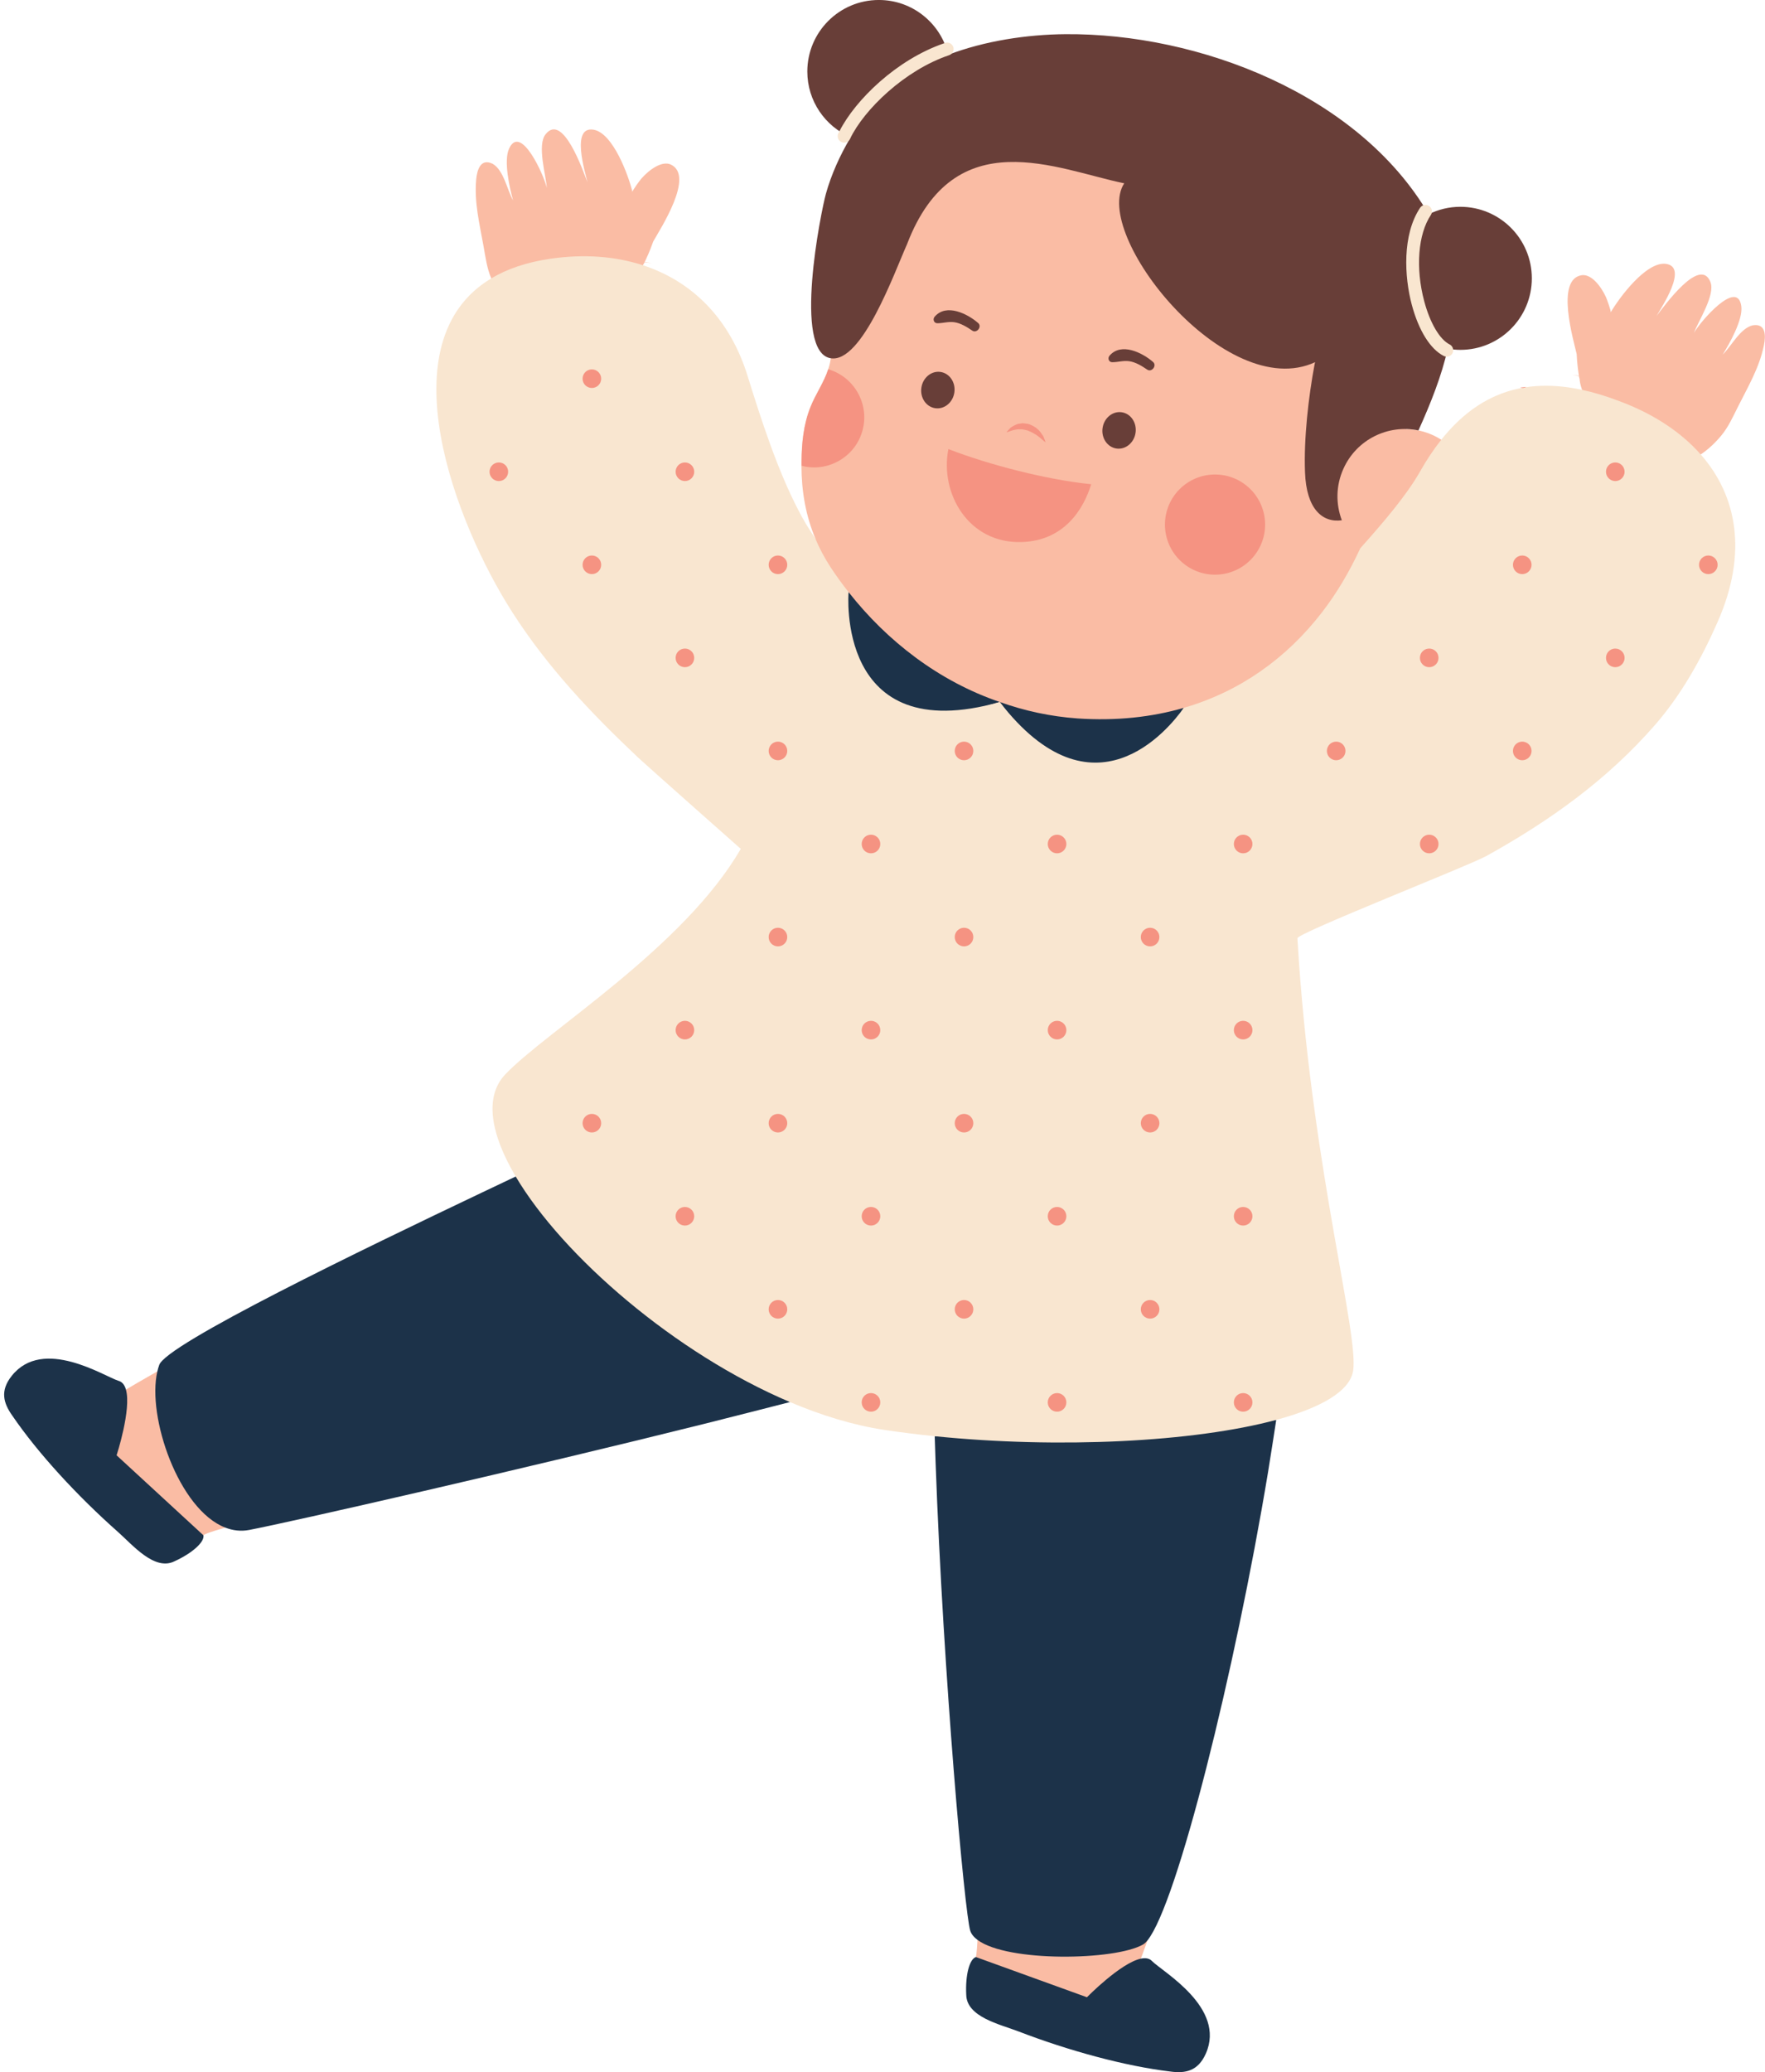
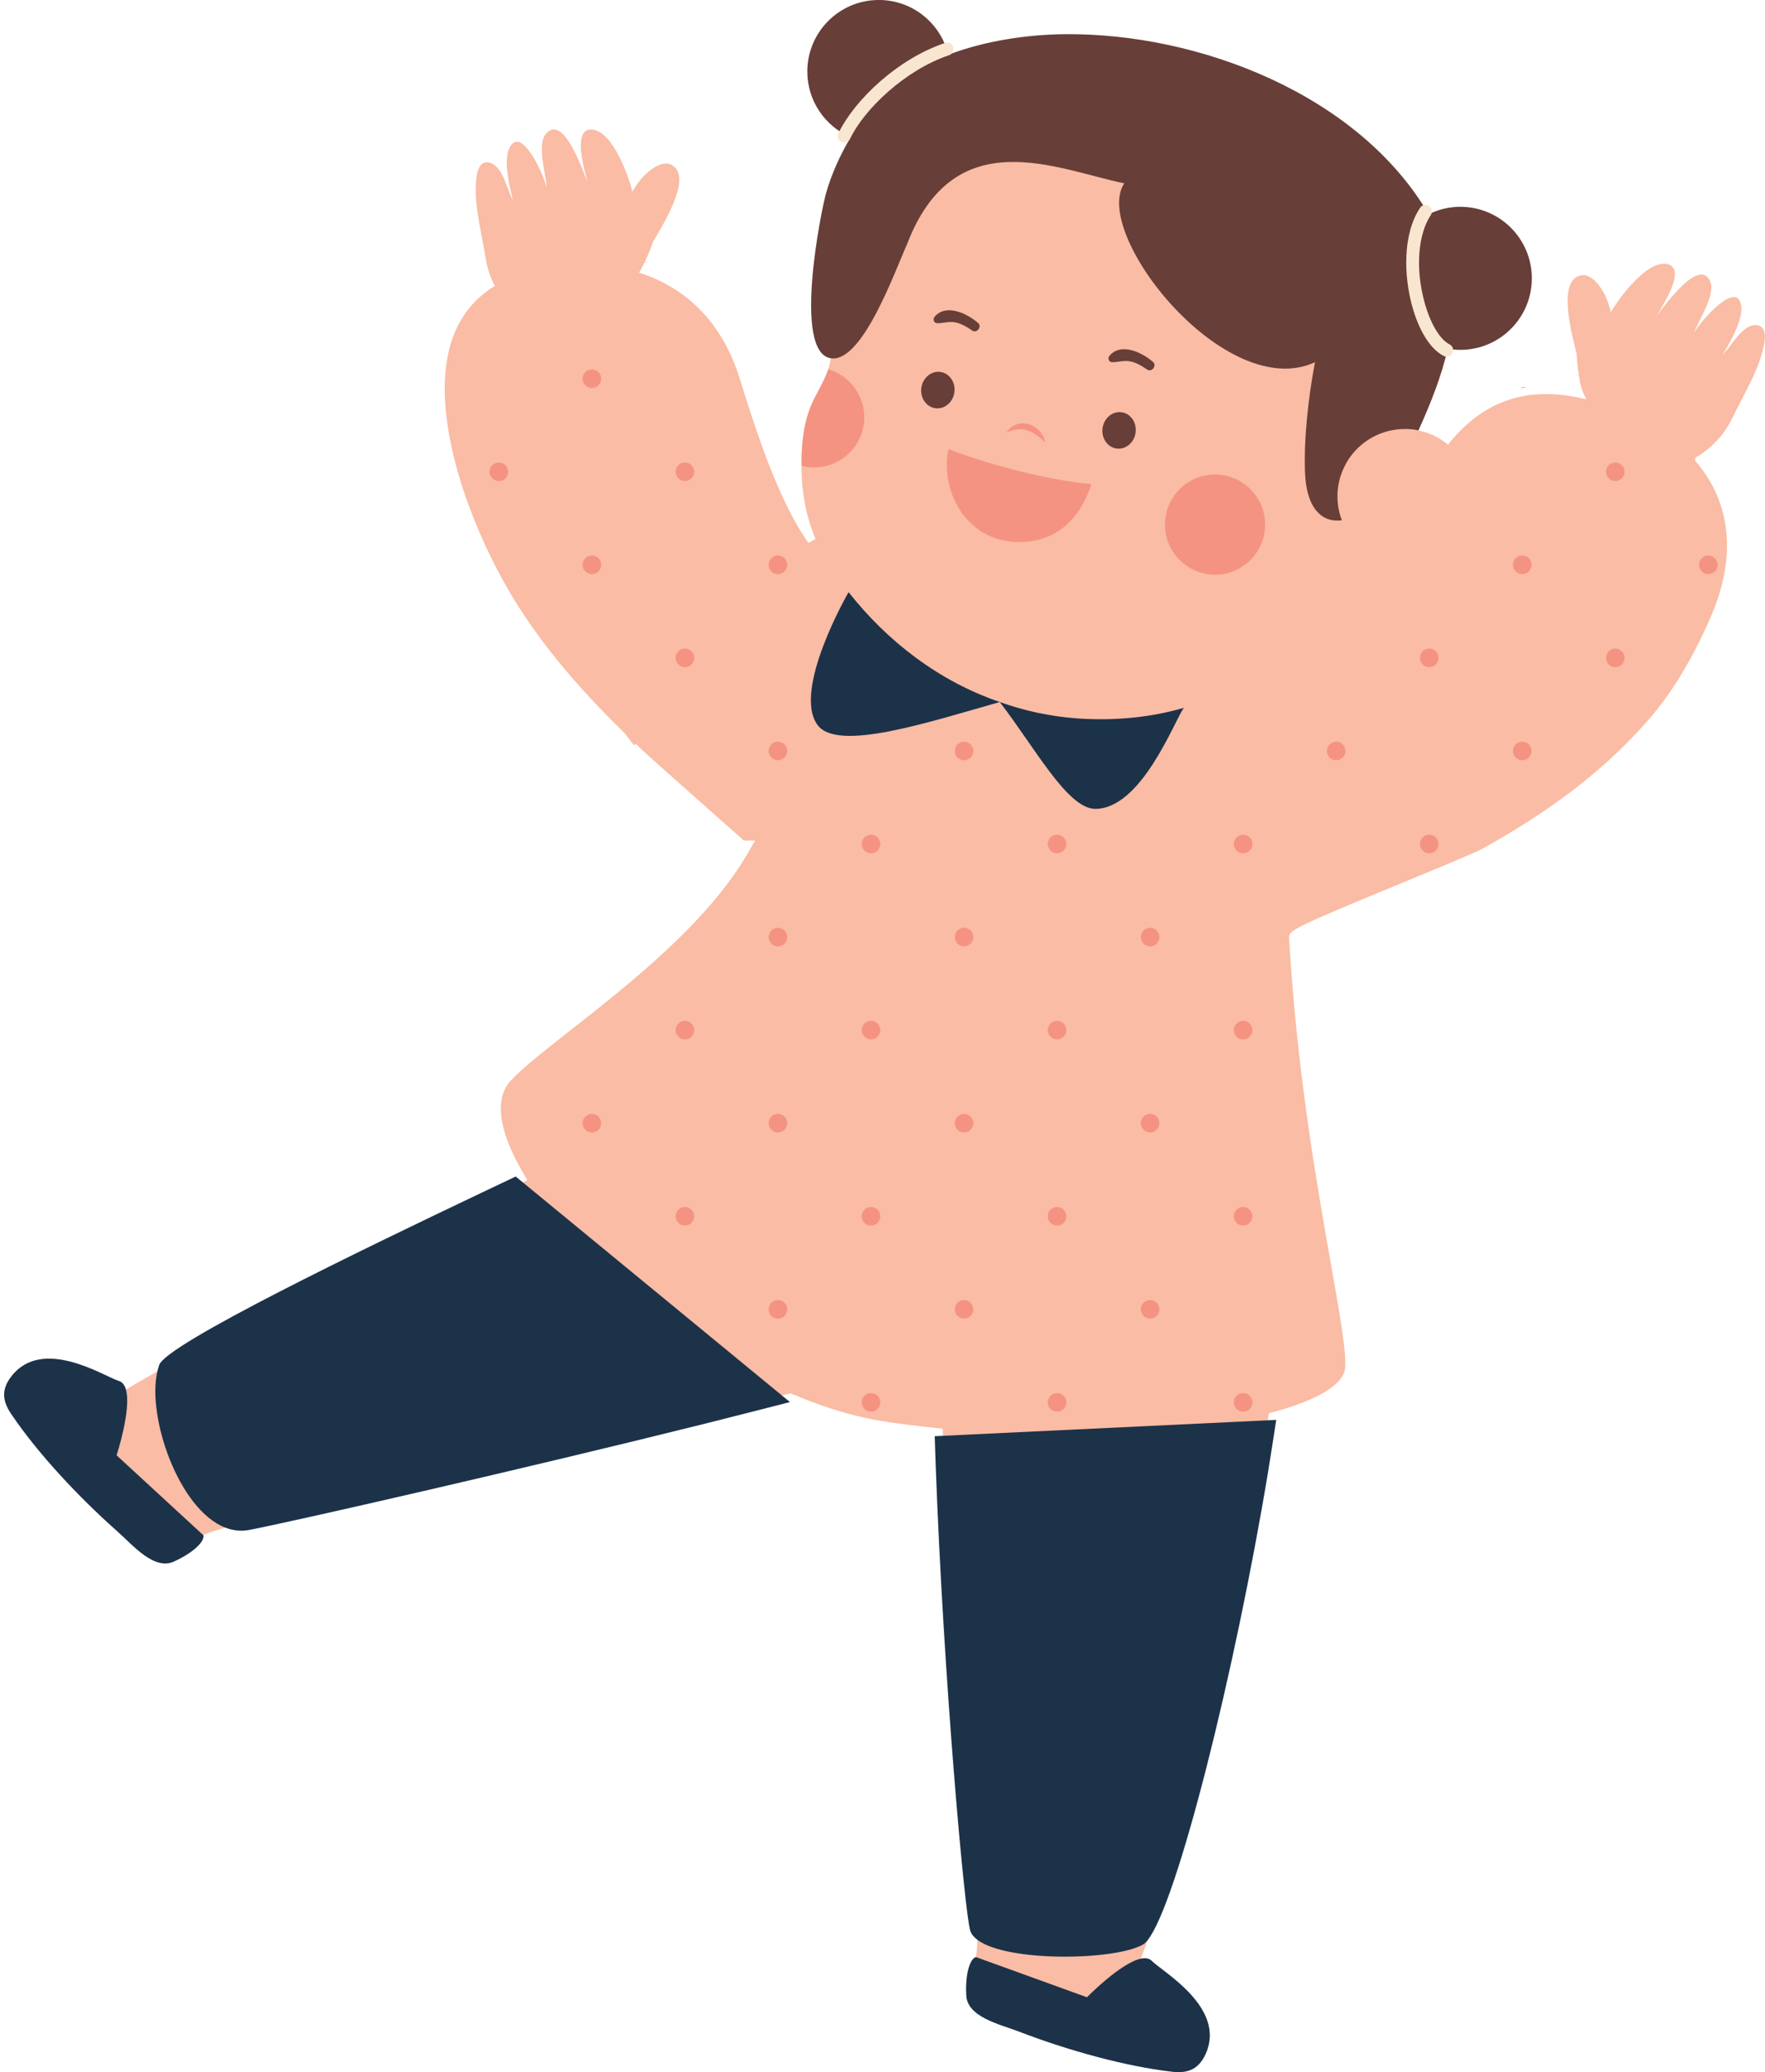
<svg xmlns="http://www.w3.org/2000/svg" height="500.0" preserveAspectRatio="xMidYMid meet" version="1.0" viewBox="-1.0 -0.0 426.0 500.0" width="426.0" zoomAndPan="magnify">
  <defs>
    <clipPath id="a">
      <path d="M 2 1 L 424.969 1 L 424.969 498 L 2 498 Z M 2 1" />
    </clipPath>
    <clipPath id="b">
      <path d="M 232 472 L 292 472 L 292 499.988 L 232 499.988 Z M 232 472" />
    </clipPath>
  </defs>
  <g>
    <g clip-path="url(#a)" id="change1_1">
      <path d="M 422.031 78.496 C 419.02 79.195 416.863 83.566 414.805 85.543 C 416.457 82.871 419.699 77.141 419.281 73.914 C 418.379 67.074 409.227 77.77 407.836 80.352 C 408.891 77.465 413.121 71.094 411.805 67.988 C 409.285 61.797 400.68 73.863 398.812 76.254 C 400.008 74.148 406.625 64.352 401.027 63.66 C 396.297 63.098 389.793 71.863 387.762 75.363 C 387.895 75.137 386.836 72.172 386.617 71.691 C 385.395 69.031 383.066 66.055 380.75 66.406 C 374.402 67.379 378.77 81.996 379.539 85.402 C 379.645 87.691 379.93 89.684 380.086 90.668 L 378.398 90.441 L 380.098 90.754 C 380.156 91.113 380.195 91.32 380.195 91.32 L 380.234 91.234 C 380.309 92.859 380.953 94.621 381.898 96.34 L 380.43 96.023 C 377.539 95.398 374.754 95.082 372.141 95.082 C 362.777 95.082 355.035 99.074 348.48 107.289 C 345.719 104.988 342.184 103.59 338.32 103.531 L 338.355 101.531 C 338.738 101.535 339.121 101.559 339.504 101.59 L 339.355 103.426 L 339.535 103.031 C 341.691 98.254 344.375 91.945 346.027 85.539 L 346.473 83.809 L 347.676 83.977 L 347.461 82.094 L 349.93 82.34 C 350.441 82.391 350.957 82.414 351.461 82.414 C 359.875 82.414 366.723 75.57 366.723 67.156 C 366.723 58.738 359.875 51.895 351.461 51.895 C 349.355 51.895 347.309 52.32 345.371 53.164 L 341.781 54.73 L 342.445 51.703 L 341.691 51.988 L 340.816 50.617 C 322.996 22.727 285.871 10.238 256.984 10.238 L 256.184 10.242 C 246.777 10.316 237.262 11.934 229.391 14.793 L 227.273 11.52 C 227.137 11.66 227.137 11.852 227.18 11.973 C 227.238 12.148 227.406 12.266 227.605 12.266 C 227.656 12.266 227.711 12.258 227.742 12.246 L 225.859 12.902 L 225.121 11.199 C 222.699 5.605 217.203 1.992 211.113 1.992 C 202.699 1.992 195.855 8.84 195.855 17.254 C 195.855 22.387 198.418 27.145 202.711 29.984 L 204.195 30.969 L 203.262 32.805 C 203.219 32.883 203.176 32.961 203.137 33.039 C 203.188 32.938 203.195 32.812 203.156 32.703 C 203.117 32.594 203.031 32.504 202.926 32.453 C 202.887 32.434 202.824 32.41 202.738 32.41 C 202.617 32.41 202.504 32.453 202.43 32.527 L 205.555 34.965 C 203.223 38.992 201.395 43.242 200.273 47.246 C 198.988 51.859 194.254 76.875 198.441 83.406 C 198.922 84.16 199.379 84.371 199.707 84.445 L 199.781 84.457 C 199.688 85.125 199.59 85.789 199.512 86.457 C 199.387 87.359 199.199 88.266 198.887 89.105 C 197.859 92.289 195.832 95.094 194.613 98.184 C 192.93 102.359 192.492 106.914 192.434 111.375 L 192.434 112.371 C 192.453 118.637 193.496 124.5 195.844 130.062 L 194.109 131.004 C 192.379 128.484 190.961 126.105 189.785 123.762 C 184.75 114.051 180.84 101.988 177.566 91.438 C 173.625 78.574 165.324 69.742 153.57 65.898 L 153.223 65.785 C 153.699 65.09 154.078 64.375 154.332 63.652 L 154.344 63.746 C 154.344 63.746 154.434 63.574 154.578 63.27 L 156.328 63.504 L 154.617 63.195 C 155.039 62.32 155.895 60.473 156.664 58.262 C 158.371 55.219 166.727 42.453 160.922 39.711 C 158.801 38.711 155.723 40.902 153.793 43.102 C 153.441 43.5 151.582 46.043 151.645 46.297 C 150.699 42.359 146.965 32.105 142.27 31.297 C 136.711 30.359 140.258 41.637 140.801 43.996 C 139.691 41.176 134.887 27.156 130.707 32.371 C 128.555 34.969 130.793 42.285 130.98 45.352 C 130.387 42.48 124.664 29.617 121.848 35.918 C 120.527 38.891 122 45.309 122.824 48.34 C 121.41 45.855 120.594 41.051 117.902 39.52 C 114.949 38.078 114.125 41.121 113.926 43.371 C 113.438 48.84 114.762 54.105 115.711 59.426 C 116.195 62.141 116.508 64.695 117.605 67.254 C 117.855 67.84 118.133 68.422 118.43 68.992 C 112.695 72.477 108.949 77.777 107.305 84.77 C 103.129 102.52 113.203 129.289 124.332 146.652 C 131.984 158.586 141.191 168.535 149.777 176.91 C 150.5 177.883 151.23 178.836 151.973 179.77 L 152.5 179.543 C 153.16 180.176 153.816 180.797 154.469 181.406 C 156.074 182.922 175.066 199.742 178.543 202.82 L 181.254 202.82 L 179.52 205.82 C 169.82 222.598 150.781 237.535 136.883 248.441 C 130.699 253.297 125.359 257.484 122.387 260.621 C 116.832 266.484 121.754 277.07 125.18 282.859 L 126.297 284.746 L 123.281 286.176 C 104.148 295.262 47.66 322.082 40.031 329.203 C 33.363 332.906 29.391 335.301 29.391 335.301 C 28.816 335.129 27.809 335.004 26.555 334.922 C 25.906 334.676 25.117 334.309 24.094 333.824 C 20.906 332.328 15.574 329.82 10.828 329.82 C 7.645 329.82 5.215 330.926 3.398 333.207 C 1.473 335.621 1.523 337.512 3.625 340.461 C 9.535 349.129 18.707 359.215 28.781 368.133 C 29.355 368.641 29.977 369.23 30.633 369.855 C 33.02 372.133 36.285 375.25 38.867 375.25 C 39.336 375.25 39.773 375.148 40.258 374.906 C 41.758 374.227 42.922 373.531 43.809 372.902 C 45.027 372.34 46.852 371.77 48.098 370.449 C 48.543 369.977 52.246 368.852 58.152 367.281 C 58.352 367.258 58.551 367.234 58.75 367.195 C 71.066 364.844 145.398 347.762 189.152 336.363 L 189.809 336.191 L 190.438 336.457 C 198.27 339.777 205.777 341.992 212.75 343.039 C 216.594 343.617 220.645 344.125 224.797 344.547 L 226.539 344.727 L 226.594 346.477 C 228.281 401.078 233.801 461.102 235.074 465.238 C 235.078 465.258 235.09 465.273 235.094 465.289 C 234.891 469.258 234.707 471.734 234.539 472.215 C 233.941 473.934 234.285 475.824 234.344 477.164 C 234.191 478.254 234.117 479.621 234.203 481.289 C 234.262 484.406 239.176 486.086 243.121 487.438 C 243.977 487.73 244.785 488.008 245.504 488.281 C 258.059 493.109 271.238 496.594 281.695 497.848 C 282.352 497.941 282.926 497.984 283.449 497.984 C 285.422 497.984 286.984 497.426 288.199 494.699 C 291.645 486.953 282.84 480.234 278.109 476.625 C 277.219 475.945 276.531 475.418 275.992 474.934 C 275.344 473.863 274.77 473.031 274.355 472.602 C 274.355 472.602 283.453 448.867 289.754 419.934 C 295.508 396.453 301.281 367.828 305.047 342.309 L 305.238 341.012 L 306.504 340.668 C 316.801 337.891 323.035 334.152 323.613 330.414 C 324.133 327.031 322.43 317.41 320.273 305.227 C 317.047 286.98 312.625 261.996 310.531 232.496 C 310.363 230.117 310.145 226.508 310.145 226.508 C 310.02 224.477 310.016 224.352 338.527 212.566 C 347.051 209.047 355.102 205.719 356.742 204.809 C 373.859 195.328 386.613 185.434 396.879 173.676 C 402.441 167.301 407.301 159.316 411.73 149.258 C 418.23 134.5 416.969 121.324 408.105 111.129 C 408.141 110.902 408.184 110.676 408.219 110.445 C 410.582 109.105 412.668 107.238 414.402 105.156 C 416.18 103.016 417.211 100.656 418.449 98.195 C 420.879 93.363 423.648 88.695 424.738 83.316 C 425.195 81.109 425.277 77.953 422.031 78.496" fill="#fabca4" />
    </g>
    <g clip-path="url(#b)" id="change2_1">
      <path d="M 277.074 473.211 C 276.426 472.512 275.477 472.375 274.363 472.605 C 269.461 473.633 261.344 481.918 261.344 481.918 L 234.547 472.219 C 233.023 472.684 231.961 476.477 232.211 481.332 C 232.312 486.695 240.391 488.461 244.793 490.152 C 257.008 494.852 270.582 498.535 281.426 499.836 C 285.141 500.355 288.16 499.727 290.035 495.52 C 294.961 484.445 279.641 475.793 277.074 473.211" fill="#1c3249" />
    </g>
    <g id="change2_2">
      <path d="M 48.102 370.457 L 27.141 351.152 C 27.141 351.152 30.75 340.129 29.398 335.305 C 29.09 334.211 28.531 333.434 27.609 333.18 C 24.137 332.094 9.395 322.488 1.84 331.969 C -1.031 335.57 -0.195 338.539 1.98 341.594 C 8.133 350.617 17.664 360.965 27.465 369.637 C 30.996 372.762 36.285 379.113 41.094 376.734 C 45.52 374.719 48.395 372.023 48.102 370.457" fill="#1c3249" />
    </g>
    <g id="change2_3">
      <path d="M 224.602 346.543 C 224.602 346.543 224.738 350.793 224.816 352.93 C 226.684 404.762 231.832 461.48 233.168 465.832 C 233.426 466.676 234.055 467.426 234.945 468.09 C 242.211 473.5 268.113 473.059 274.875 469.195 C 275.223 468.996 275.594 468.645 275.984 468.16 C 283.121 459.242 297.039 403.52 305.055 355.215 C 305.762 350.941 307.031 342.605 307.031 342.605 L 224.602 346.543" fill="#1c3249" />
    </g>
    <g id="change2_4">
      <path d="M 115.43 287.699 C 86.941 301.254 38.832 324.441 37.418 329.395 C 37.242 329.871 37.102 330.387 36.977 330.922 C 34.434 341.832 42.113 364.262 53.379 368.598 C 55.215 369.305 57.137 369.547 59.133 369.164 C 69.266 367.23 125.148 354.492 169.316 343.48 C 176.488 341.691 189.66 338.305 189.66 338.305 L 123.465 283.883 C 123.465 283.883 118.336 286.316 115.43 287.699" fill="#1c3249" />
    </g>
    <g id="change2_5">
      <path d="M 240.281 169.379 C 225.633 164.383 213.141 154.738 203.82 142.887 L 203.812 142.883 C 203.812 142.883 190.141 166.469 196.312 174.922 C 201.113 181.496 222.914 174.316 240.301 169.395 L 240.281 169.379" fill="#1c3249" />
    </g>
    <g id="change2_6">
      <path d="M 263.309 195.168 C 274.461 195.234 282.398 174.078 284.715 170.801 C 276.941 173.055 268.375 173.984 259.055 173.352 C 252.512 172.883 246.246 171.512 240.32 169.395 L 240.301 169.395 C 248.742 180.309 256.617 195.125 263.309 195.168" fill="#1c3249" />
    </g>
    <g id="change3_1">
      <path d="M 265.117 103.27 C 265.469 100.852 267.539 99.152 269.734 99.473 C 271.934 99.793 273.43 102.012 273.078 104.43 C 272.727 106.844 270.66 108.543 268.461 108.223 C 266.266 107.902 264.766 105.684 265.117 103.27" fill="#683e38" />
    </g>
    <g id="change3_2">
      <path d="M 221.383 93.543 C 221.734 91.125 223.805 89.426 226 89.746 C 228.199 90.066 229.695 92.285 229.344 94.699 C 228.992 97.117 226.926 98.816 224.727 98.496 C 222.527 98.176 221.031 95.957 221.383 93.543" fill="#683e38" />
    </g>
    <g id="change3_3">
      <path d="M 224.582 76.422 C 224.074 77.012 224.383 77.996 225.234 77.996 C 226.617 77.996 227.906 77.547 229.312 77.746 C 230.895 77.973 232.367 78.895 233.664 79.773 C 234.766 80.516 236.082 78.809 235.082 77.938 C 232.531 75.715 227.402 73.133 224.582 76.422" fill="#683e38" />
    </g>
    <g id="change3_4">
      <path d="M 266.797 85.824 C 266.289 86.414 266.598 87.402 267.449 87.398 C 268.836 87.398 270.121 86.953 271.531 87.152 C 273.109 87.379 274.586 88.301 275.883 89.18 C 276.98 89.922 278.301 88.215 277.301 87.34 C 274.75 85.117 269.621 82.535 266.797 85.824" fill="#683e38" />
    </g>
    <g id="change3_5">
      <path d="M 351.465 49.898 C 348.715 49.898 346.129 50.555 343.824 51.695 C 326.852 22.754 288.309 7.992 256.172 8.246 C 246.801 8.32 236.695 9.867 227.883 13.211 C 226.055 5.633 219.254 -0.004 211.117 -0.004 C 201.586 -0.004 193.855 7.727 193.855 17.258 C 193.855 24.379 198.168 30.488 204.32 33.125 C 201.703 37.477 199.605 42.234 198.352 46.715 C 197.148 51.023 190.301 84.98 199.504 86.445 C 207.059 87.648 214.836 65.836 217.926 58.914 C 229.395 28.969 254.133 40.918 270.344 44.23 C 262.367 56.418 294.824 97.375 316.406 87.395 L 316.281 87.957 C 314.816 95.754 313.664 105.859 313.977 113.934 C 314.285 122.824 318.184 126.191 322.863 125.535 C 321.398 121.641 321.398 117.211 323.238 113.125 C 326.418 106.012 334.059 102.332 341.359 103.859 C 344.309 97.32 346.93 90.77 348.426 84.137 C 349.414 84.312 350.426 84.418 351.465 84.418 C 360.996 84.418 368.723 76.691 368.723 67.156 C 368.723 57.625 360.996 49.898 351.465 49.898" fill="#683e38" />
    </g>
    <g id="change4_1">
      <path d="M 240.309 169.391 C 240.301 169.387 240.293 169.383 240.281 169.379 L 240.301 169.395 L 240.32 169.395 C 240.316 169.391 240.312 169.391 240.309 169.391" fill="#f9e6d0" />
    </g>
    <g id="change4_2">
-       <path d="M 409.48 109.648 C 404.527 104.023 397.613 99.605 389.363 96.613 C 386.418 95.504 383.586 94.656 380.855 94.066 C 367.02 91.078 355.832 94.828 346.859 106.113 C 345.055 108.383 343.34 110.945 341.711 113.828 C 338.434 119.586 332.883 126.051 327.484 132.109 C 327.426 132.176 327.363 132.246 327.305 132.312 C 324.711 137.945 321.629 143.148 318.031 147.809 C 309.531 158.789 298.344 166.844 284.715 170.801 C 281.012 176.047 262.805 198.504 240.301 169.395 C 200.562 180.648 203.812 142.883 203.812 142.883 L 203.82 142.891 C 202.316 140.973 200.883 139.008 199.547 136.984 C 198.023 134.668 196.77 132.305 195.762 129.879 C 194.238 127.66 192.816 125.34 191.566 122.848 C 186.59 113.25 182.684 101.168 179.484 90.859 C 175.188 76.836 165.992 67.859 154.195 64.008 C 147.457 61.805 139.871 61.266 131.863 62.43 C 126.066 63.27 121.359 64.91 117.574 67.172 C 92.027 82.43 108.887 126.258 122.656 147.738 C 131.188 161.051 141.66 172.086 153.102 182.871 C 154.789 184.461 177.789 204.832 177.793 204.824 C 163.988 228.707 130.809 248.84 120.941 259.254 C 115.816 264.66 117.422 273.672 123.465 283.883 C 134.84 303.098 161.957 326.562 189.66 338.305 C 197.324 341.551 205.027 343.906 212.457 345.023 C 216.43 345.621 220.488 346.125 224.602 346.543 C 254.547 349.59 287.176 347.965 307.031 342.605 C 317.812 339.695 324.828 335.688 325.594 330.727 C 326.949 321.957 316.148 283.312 312.531 232.359 C 312.363 229.988 312.148 226.391 312.148 226.391 C 312.07 225.16 353.453 208.926 357.719 206.562 C 372.961 198.121 386.875 188.188 398.391 174.996 C 404.785 167.672 409.656 158.949 413.566 150.07 C 420.867 133.492 418.285 119.652 409.48 109.648" fill="#f9e6d0" />
-     </g>
+       </g>
    <g id="change4_3">
      <path d="M 202.074 34.266 C 202.289 34.367 202.52 34.418 202.742 34.418 C 203.148 34.418 203.535 34.25 203.828 33.965 C 203.957 33.84 204.07 33.699 204.152 33.527 C 207.535 26.406 217.418 16.898 228.094 13.312 C 228.34 13.23 228.543 13.09 228.711 12.918 C 229.105 12.512 229.27 11.91 229.078 11.34 C 228.805 10.52 227.918 10.07 227.102 10.355 C 227.055 10.371 227.008 10.395 226.961 10.41 C 215.395 14.348 205.418 24.148 201.609 31.66 C 201.52 31.836 201.418 32.016 201.336 32.188 C 200.965 32.969 201.297 33.898 202.074 34.266" fill="#f9e6d0" />
    </g>
    <g id="change4_4">
      <path d="M 347.492 85.902 C 347.645 85.977 347.805 86.016 347.965 86.039 C 348.039 86.051 348.109 86.062 348.184 86.062 C 348.758 86.062 349.309 85.746 349.582 85.199 C 349.719 84.922 349.766 84.621 349.73 84.332 C 349.676 83.824 349.371 83.352 348.879 83.105 C 346.496 81.926 344.148 77.934 342.75 72.688 C 340.617 64.688 341.246 56.516 344.352 51.867 C 344.465 51.699 344.535 51.52 344.574 51.336 C 344.711 50.727 344.469 50.074 343.922 49.707 C 343.484 49.414 342.957 49.375 342.504 49.547 C 342.211 49.656 341.945 49.855 341.758 50.137 C 337.41 56.648 337.953 66.789 339.738 73.492 C 341.41 79.762 344.234 84.281 347.492 85.902" fill="#f9e6d0" />
    </g>
    <g id="change5_1">
      <path d="M 411.32 134.039 C 410.082 134.039 409.074 135.043 409.074 136.285 C 409.074 137.523 410.082 138.531 411.32 138.531 C 412.562 138.527 413.566 137.523 413.566 136.285 C 413.566 135.043 412.559 134.039 411.32 134.039" fill="#f59382" />
    </g>
    <g id="change5_2">
      <path d="M 388.867 111.586 C 387.625 111.586 386.621 112.586 386.621 113.828 C 386.621 115.07 387.625 116.078 388.867 116.078 C 389.484 116.078 390.047 115.824 390.453 115.418 C 390.859 115.012 391.113 114.449 391.113 113.828 C 391.109 113.207 390.859 112.645 390.453 112.238 C 390.047 111.836 389.484 111.586 388.867 111.586" fill="#f59382" />
    </g>
    <g id="change5_3">
      <path d="M 366.41 134.039 C 365.168 134.039 364.164 135.043 364.164 136.285 C 364.164 137.523 365.168 138.531 366.41 138.531 C 367.648 138.527 368.656 137.523 368.656 136.285 C 368.656 135.043 367.652 134.039 366.41 134.039" fill="#f59382" />
    </g>
    <g id="change5_4">
      <path d="M 367.414 93.352 C 366.914 93.398 366.41 93.449 365.914 93.516 C 366.078 93.555 366.234 93.617 366.41 93.617 C 366.777 93.617 367.109 93.508 367.414 93.352" fill="#f59382" />
    </g>
    <g id="change5_5">
      <path d="M 343.953 201.406 C 345.195 201.406 346.199 202.41 346.199 203.652 C 346.199 204.891 345.195 205.898 343.953 205.898 C 342.715 205.898 341.711 204.891 341.711 203.652 C 341.711 202.41 342.715 201.406 343.953 201.406" fill="#f59382" />
    </g>
    <g id="change5_6">
      <path d="M 321.5 178.949 C 320.258 178.949 319.254 179.953 319.254 181.195 C 319.254 182.434 320.258 183.438 321.5 183.438 C 322.738 183.438 323.746 182.434 323.746 181.195 C 323.746 179.953 322.738 178.949 321.5 178.949" fill="#f59382" />
    </g>
    <g id="change5_7">
      <path d="M 366.41 178.949 C 365.168 178.949 364.164 179.953 364.164 181.195 C 364.164 182.434 365.168 183.438 366.41 183.438 C 367.652 183.438 368.656 182.434 368.656 181.195 C 368.656 179.953 367.652 178.949 366.41 178.949" fill="#f59382" />
    </g>
    <g id="change5_8">
      <path d="M 299.043 246.316 C 298.113 246.316 297.316 246.879 296.977 247.688 C 296.863 247.953 296.801 248.25 296.801 248.562 C 296.801 249.797 297.801 250.805 299.043 250.805 C 300.281 250.805 301.289 249.797 301.289 248.562 C 301.289 248.25 301.227 247.953 301.113 247.688 C 300.77 246.879 299.973 246.316 299.043 246.316" fill="#f59382" />
    </g>
    <g id="change5_9">
      <path d="M 299.043 201.406 C 297.801 201.406 296.801 202.406 296.801 203.648 C 296.801 204.891 297.801 205.898 299.043 205.898 C 300.281 205.898 301.289 204.891 301.289 203.648 C 301.289 202.406 300.281 201.406 299.043 201.406" fill="#f59382" />
    </g>
    <g id="change5_10">
      <path d="M 390.453 157.152 C 390.047 156.746 389.484 156.496 388.867 156.496 C 387.934 156.496 387.137 157.059 386.797 157.867 C 386.684 158.137 386.621 158.43 386.621 158.742 C 386.621 159.051 386.684 159.344 386.797 159.613 C 387.137 160.418 387.934 160.984 388.867 160.984 C 389.484 160.984 390.047 160.734 390.453 160.324 C 390.656 160.121 390.82 159.883 390.934 159.613 C 391.051 159.344 391.113 159.051 391.113 158.738 C 391.113 158.43 391.051 158.133 390.934 157.863 C 390.82 157.598 390.656 157.355 390.453 157.152" fill="#f59382" />
    </g>
    <g id="change5_11">
      <path d="M 343.953 160.984 C 344.887 160.984 345.684 160.418 346.023 159.613 C 346.137 159.344 346.199 159.051 346.199 158.738 C 346.199 158.43 346.137 158.133 346.023 157.863 C 345.684 157.059 344.883 156.496 343.953 156.496 C 343.023 156.496 342.227 157.059 341.887 157.863 C 341.773 158.133 341.711 158.43 341.711 158.738 C 341.711 159.051 341.773 159.344 341.887 159.613 C 342.227 160.418 343.027 160.984 343.953 160.984" fill="#f59382" />
    </g>
    <g id="change5_12">
      <path d="M 299.043 336.137 C 297.801 336.137 296.801 337.141 296.801 338.383 C 296.801 338.691 296.863 338.984 296.977 339.254 C 297.316 340.059 298.113 340.625 299.043 340.625 C 299.973 340.625 300.77 340.059 301.113 339.254 C 301.227 338.984 301.289 338.691 301.289 338.383 C 301.289 337.141 300.281 336.137 299.043 336.137" fill="#f59382" />
    </g>
    <g id="change5_13">
      <path d="M 299.043 291.227 C 297.801 291.227 296.801 292.227 296.801 293.469 C 296.801 294.711 297.801 295.719 299.043 295.719 C 300.281 295.719 301.289 294.711 301.289 293.469 C 301.289 292.227 300.281 291.227 299.043 291.227" fill="#f59382" />
    </g>
    <g id="change5_14">
      <path d="M 254.133 246.316 C 253.203 246.316 252.406 246.879 252.066 247.688 C 251.949 247.953 251.891 248.25 251.891 248.562 C 251.891 249.797 252.895 250.805 254.133 250.805 C 255.375 250.805 256.379 249.797 256.379 248.562 C 256.379 248.25 256.316 247.953 256.199 247.688 C 255.859 246.879 255.062 246.316 254.133 246.316" fill="#f59382" />
    </g>
    <g id="change5_15">
      <path d="M 254.133 201.406 C 255.371 201.406 256.379 202.41 256.379 203.652 C 256.379 204.891 255.371 205.898 254.133 205.898 C 252.891 205.898 251.887 204.891 251.887 203.652 C 251.887 202.41 252.891 201.406 254.133 201.406" fill="#f59382" />
    </g>
    <g id="change5_16">
      <path d="M 231.68 223.859 C 230.438 223.859 229.434 224.863 229.434 226.105 C 229.434 227.348 230.438 228.352 231.68 228.352 C 232.914 228.352 233.922 227.348 233.922 226.105 C 233.922 224.863 232.914 223.859 231.68 223.859" fill="#f59382" />
    </g>
    <g id="change5_17">
      <path d="M 276.59 228.352 C 277.828 228.352 278.832 227.344 278.832 226.105 C 278.832 224.863 277.828 223.859 276.59 223.859 C 275.348 223.859 274.344 224.863 274.344 226.105 C 274.344 227.344 275.344 228.352 276.59 228.352" fill="#f59382" />
    </g>
    <g id="change5_18">
      <path d="M 231.68 178.949 C 230.438 178.949 229.434 179.953 229.434 181.195 C 229.434 182.434 230.438 183.438 231.68 183.438 C 232.914 183.438 233.922 182.434 233.922 181.195 C 233.922 179.953 232.914 178.949 231.68 178.949" fill="#f59382" />
    </g>
    <g id="change5_19">
      <path d="M 209.223 246.316 C 208.91 246.316 208.617 246.379 208.348 246.492 C 207.809 246.719 207.379 247.148 207.152 247.688 C 207.039 247.957 206.977 248.254 206.977 248.562 C 206.977 249.488 207.539 250.289 208.348 250.629 C 208.617 250.742 208.91 250.809 209.223 250.809 C 210.461 250.809 211.469 249.801 211.469 248.562 C 211.469 248.25 211.402 247.953 211.289 247.688 C 210.949 246.879 210.148 246.316 209.223 246.316" fill="#f59382" />
    </g>
    <g id="change5_20">
      <path d="M 209.223 201.406 C 208.91 201.406 208.617 201.469 208.348 201.582 C 207.539 201.922 206.977 202.719 206.977 203.648 C 206.977 204.578 207.539 205.379 208.348 205.723 C 208.617 205.836 208.91 205.898 209.223 205.898 C 210.461 205.898 211.469 204.891 211.469 203.648 C 211.469 202.406 210.461 201.406 209.223 201.406" fill="#f59382" />
    </g>
    <g id="change5_21">
      <path d="M 254.133 336.137 C 252.895 336.137 251.887 337.141 251.887 338.383 C 251.887 338.691 251.949 338.984 252.062 339.254 C 252.406 340.059 253.203 340.625 254.133 340.625 C 255.062 340.625 255.859 340.059 256.199 339.254 C 256.312 338.984 256.375 338.691 256.375 338.383 C 256.379 337.141 255.371 336.137 254.133 336.137" fill="#f59382" />
    </g>
    <g id="change5_22">
      <path d="M 254.133 291.227 C 255.371 291.227 256.379 292.23 256.379 293.473 C 256.379 294.711 255.371 295.719 254.133 295.719 C 252.891 295.719 251.887 294.711 251.887 293.473 C 251.887 292.23 252.891 291.227 254.133 291.227" fill="#f59382" />
    </g>
    <g id="change5_23">
      <path d="M 231.68 313.68 C 230.438 313.68 229.434 314.684 229.434 315.926 C 229.434 317.164 230.438 318.172 231.68 318.172 C 232.914 318.172 233.922 317.164 233.922 315.926 C 233.922 314.684 232.914 313.68 231.68 313.68" fill="#f59382" />
    </g>
    <g id="change5_24">
      <path d="M 276.59 313.68 C 275.348 313.68 274.344 314.684 274.344 315.926 C 274.344 317.164 275.348 318.172 276.59 318.172 C 277.828 318.172 278.836 317.164 278.836 315.926 C 278.832 314.684 277.828 313.68 276.59 313.68" fill="#f59382" />
    </g>
    <g id="change5_25">
      <path d="M 231.68 268.77 C 230.438 268.77 229.434 269.773 229.434 271.016 C 229.434 272.254 230.438 273.258 231.68 273.258 C 232.914 273.258 233.922 272.254 233.922 271.016 C 233.922 269.773 232.914 268.77 231.68 268.77" fill="#f59382" />
    </g>
    <g id="change5_26">
      <path d="M 276.59 268.77 C 275.348 268.77 274.344 269.773 274.344 271.016 C 274.344 272.254 275.348 273.258 276.59 273.258 C 277.828 273.258 278.836 272.254 278.836 271.016 C 278.832 269.773 277.828 268.77 276.59 268.77" fill="#f59382" />
    </g>
    <g id="change5_27">
      <path d="M 209.223 336.137 C 208.91 336.137 208.617 336.199 208.348 336.312 C 207.539 336.652 206.977 337.449 206.977 338.383 C 206.977 338.691 207.039 338.984 207.152 339.254 C 207.379 339.789 207.809 340.223 208.348 340.449 C 208.617 340.562 208.91 340.625 209.223 340.625 C 210.148 340.625 210.949 340.059 211.289 339.254 C 211.402 338.984 211.469 338.691 211.469 338.383 C 211.469 337.141 210.461 336.137 209.223 336.137" fill="#f59382" />
    </g>
    <g id="change5_28">
      <path d="M 209.223 291.227 C 208.91 291.227 208.617 291.285 208.348 291.402 C 207.539 291.742 206.977 292.535 206.977 293.469 C 206.977 294.398 207.539 295.199 208.348 295.539 C 208.617 295.656 208.91 295.719 209.223 295.719 C 210.461 295.719 211.469 294.711 211.469 293.469 C 211.469 292.227 210.461 291.227 209.223 291.227" fill="#f59382" />
    </g>
    <g id="change5_29">
      <path d="M 164.312 160.984 C 165.242 160.984 166.039 160.418 166.379 159.613 C 166.492 159.344 166.555 159.051 166.555 158.742 C 166.555 158.43 166.492 158.137 166.379 157.867 C 166.039 157.059 165.238 156.496 164.312 156.496 C 163.383 156.496 162.586 157.059 162.242 157.867 C 162.129 158.137 162.066 158.43 162.066 158.742 C 162.066 159.051 162.129 159.344 162.242 159.613 C 162.586 160.418 163.383 160.984 164.312 160.984" fill="#f59382" />
    </g>
    <g id="change5_30">
      <path d="M 164.312 111.586 C 165.551 111.586 166.559 112.59 166.559 113.828 C 166.559 115.07 165.551 116.074 164.312 116.074 C 163.07 116.074 162.066 115.07 162.066 113.828 C 162.066 112.59 163.07 111.586 164.312 111.586" fill="#f59382" />
    </g>
    <g id="change5_31">
      <path d="M 141.855 134.039 C 140.613 134.039 139.609 135.039 139.609 136.285 C 139.609 137.523 140.613 138.527 141.855 138.527 C 143.094 138.527 144.102 137.523 144.102 136.285 C 144.102 135.039 143.094 134.039 141.855 134.039" fill="#f59382" />
    </g>
    <g id="change5_32">
      <path d="M 186.766 134.039 C 185.523 134.039 184.523 135.043 184.523 136.285 C 184.523 137.523 185.523 138.531 186.766 138.531 C 188.008 138.527 189.012 137.523 189.012 136.285 C 189.012 135.043 188.008 134.039 186.766 134.039" fill="#f59382" />
    </g>
    <g id="change5_33">
      <path d="M 141.855 89.129 C 140.613 89.129 139.609 90.133 139.609 91.375 C 139.609 92.613 140.613 93.617 141.855 93.617 C 143.094 93.617 144.102 92.613 144.102 91.375 C 144.102 90.133 143.094 89.129 141.855 89.129" fill="#f59382" />
    </g>
    <g id="change5_34">
      <path d="M 119.402 111.586 C 118.156 111.586 117.156 112.586 117.156 113.828 C 117.156 115.07 118.156 116.078 119.402 116.078 C 120.02 116.078 120.578 115.824 120.988 115.418 C 121.395 115.012 121.645 114.449 121.645 113.828 C 121.645 113.207 121.395 112.645 120.988 112.238 C 120.578 111.836 120.02 111.586 119.402 111.586" fill="#f59382" />
    </g>
    <g id="change5_35">
      <path d="M 164.312 246.316 C 163.383 246.316 162.586 246.879 162.242 247.688 C 162.129 247.953 162.066 248.25 162.066 248.562 C 162.066 249.797 163.07 250.805 164.312 250.805 C 165.551 250.805 166.555 249.797 166.555 248.562 C 166.555 248.25 166.492 247.953 166.379 247.688 C 166.039 246.879 165.238 246.316 164.312 246.316" fill="#f59382" />
    </g>
    <g id="change5_36">
      <path d="M 186.766 228.352 C 188.008 228.352 189.012 227.348 189.012 226.105 C 189.012 224.863 188.008 223.859 186.766 223.859 C 185.523 223.859 184.523 224.863 184.523 226.105 C 184.523 227.348 185.523 228.352 186.766 228.352" fill="#f59382" />
    </g>
    <g id="change5_37">
      <path d="M 186.766 183.438 C 188.008 183.438 189.012 182.434 189.012 181.195 C 189.012 179.953 188.008 178.949 186.766 178.949 C 185.523 178.949 184.523 179.953 184.523 181.195 C 184.523 182.434 185.523 183.438 186.766 183.438" fill="#f59382" />
    </g>
    <g id="change5_38">
      <path d="M 164.309 291.227 C 165.551 291.227 166.555 292.23 166.555 293.473 C 166.555 294.711 165.551 295.719 164.309 295.719 C 163.07 295.719 162.062 294.711 162.062 293.473 C 162.062 292.23 163.07 291.227 164.309 291.227" fill="#f59382" />
    </g>
    <g id="change5_39">
      <path d="M 186.766 313.68 C 185.523 313.68 184.523 314.684 184.523 315.926 C 184.523 317.164 185.523 318.172 186.766 318.172 C 188.008 318.172 189.012 317.164 189.012 315.926 C 189.012 314.684 188.008 313.68 186.766 313.68" fill="#f59382" />
    </g>
    <g id="change5_40">
      <path d="M 141.855 268.77 C 140.613 268.77 139.609 269.773 139.609 271.016 C 139.609 272.254 140.613 273.258 141.855 273.258 C 143.094 273.258 144.102 272.254 144.102 271.016 C 144.102 269.773 143.094 268.77 141.855 268.77" fill="#f59382" />
    </g>
    <g id="change5_41">
      <path d="M 186.766 273.258 C 188.008 273.258 189.012 272.254 189.012 271.016 C 189.012 269.773 188.008 268.77 186.766 268.77 C 185.523 268.77 184.523 269.773 184.523 271.016 C 184.523 272.254 185.523 273.258 186.766 273.258" fill="#f59382" />
    </g>
    <g id="change5_42">
      <path d="M 199.16 89.176 C 199.066 89.145 199 89.113 198.906 89.113 C 197.879 92.293 195.863 95.098 194.645 98.188 C 192.961 102.367 192.488 106.918 192.488 111.379 L 192.488 112.379 C 198.488 114.031 205.094 110.535 207.027 104.359 C 209.055 98 205.523 91.199 199.16 89.176" fill="#f59382" />
    </g>
    <g id="change5_43">
      <path d="M 292.258 114.492 C 298.934 114.492 304.344 119.902 304.344 126.578 C 304.344 133.254 298.934 138.664 292.258 138.664 C 285.582 138.664 280.172 133.254 280.172 126.578 C 280.172 119.902 285.582 114.492 292.258 114.492" fill="#f59382" />
    </g>
    <g id="change5_44">
      <path d="M 243.602 103.777 C 244.098 103.691 244.633 103.531 245.215 103.598 C 245.785 103.543 246.375 103.719 246.953 103.855 C 247.527 104.066 248.094 104.297 248.598 104.641 C 249.152 104.902 249.547 105.293 249.977 105.578 C 250.766 106.277 251.355 106.742 251.355 106.742 C 251.355 106.742 251.312 106.559 251.203 106.258 C 251.062 105.973 250.98 105.512 250.676 105.055 C 250.32 104.633 250.012 103.957 249.414 103.539 C 248.891 103.02 248.176 102.672 247.43 102.371 C 247.047 102.246 246.633 102.227 246.242 102.16 C 245.848 102.062 245.453 102.184 245.082 102.23 C 244.316 102.277 243.738 102.742 243.23 102.98 C 242.734 103.266 242.477 103.719 242.242 103.922 C 242.027 104.164 241.93 104.316 241.93 104.316 C 241.93 104.316 242.121 104.27 242.422 104.168 C 242.719 104.07 243.125 103.898 243.602 103.777" fill="#f59382" />
    </g>
    <g id="change5_45">
      <path d="M 245.594 130.793 C 255.84 130.477 260.52 122.891 262.371 116.84 C 251.762 115.777 237.75 112.176 227.902 108.355 C 225.797 118.984 232.695 131.191 245.594 130.793" fill="#f59382" />
    </g>
  </g>
</svg>